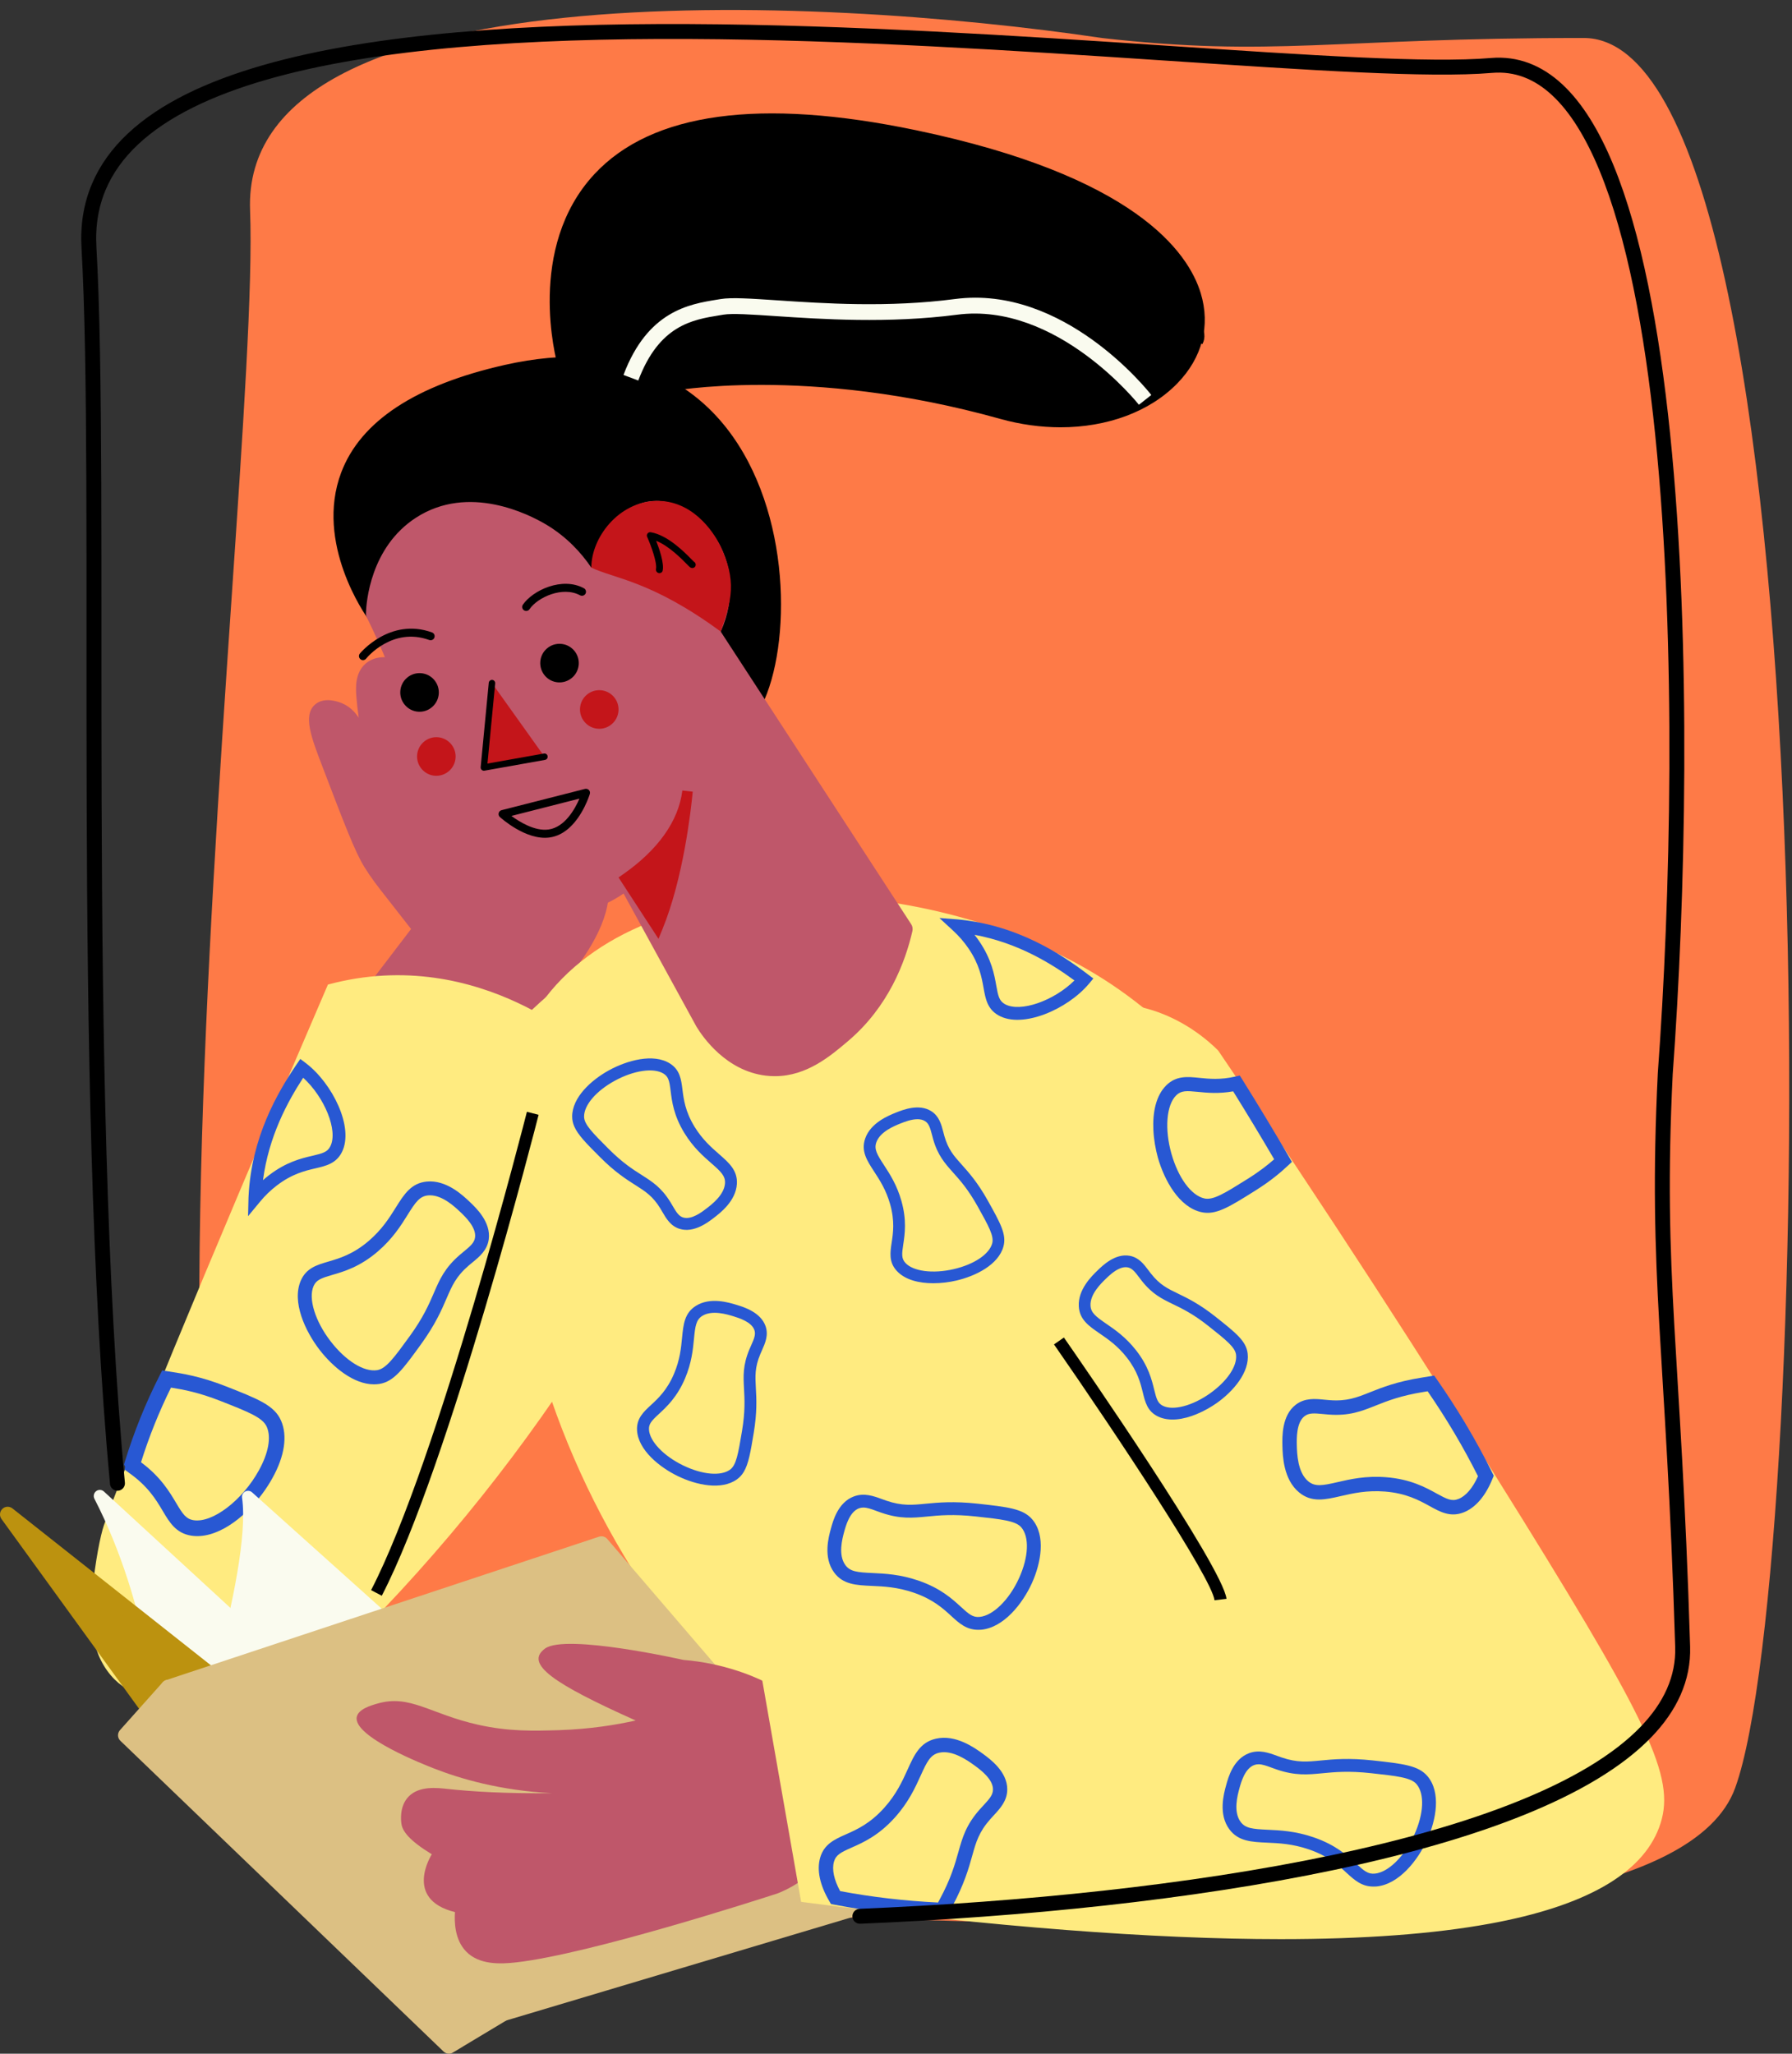
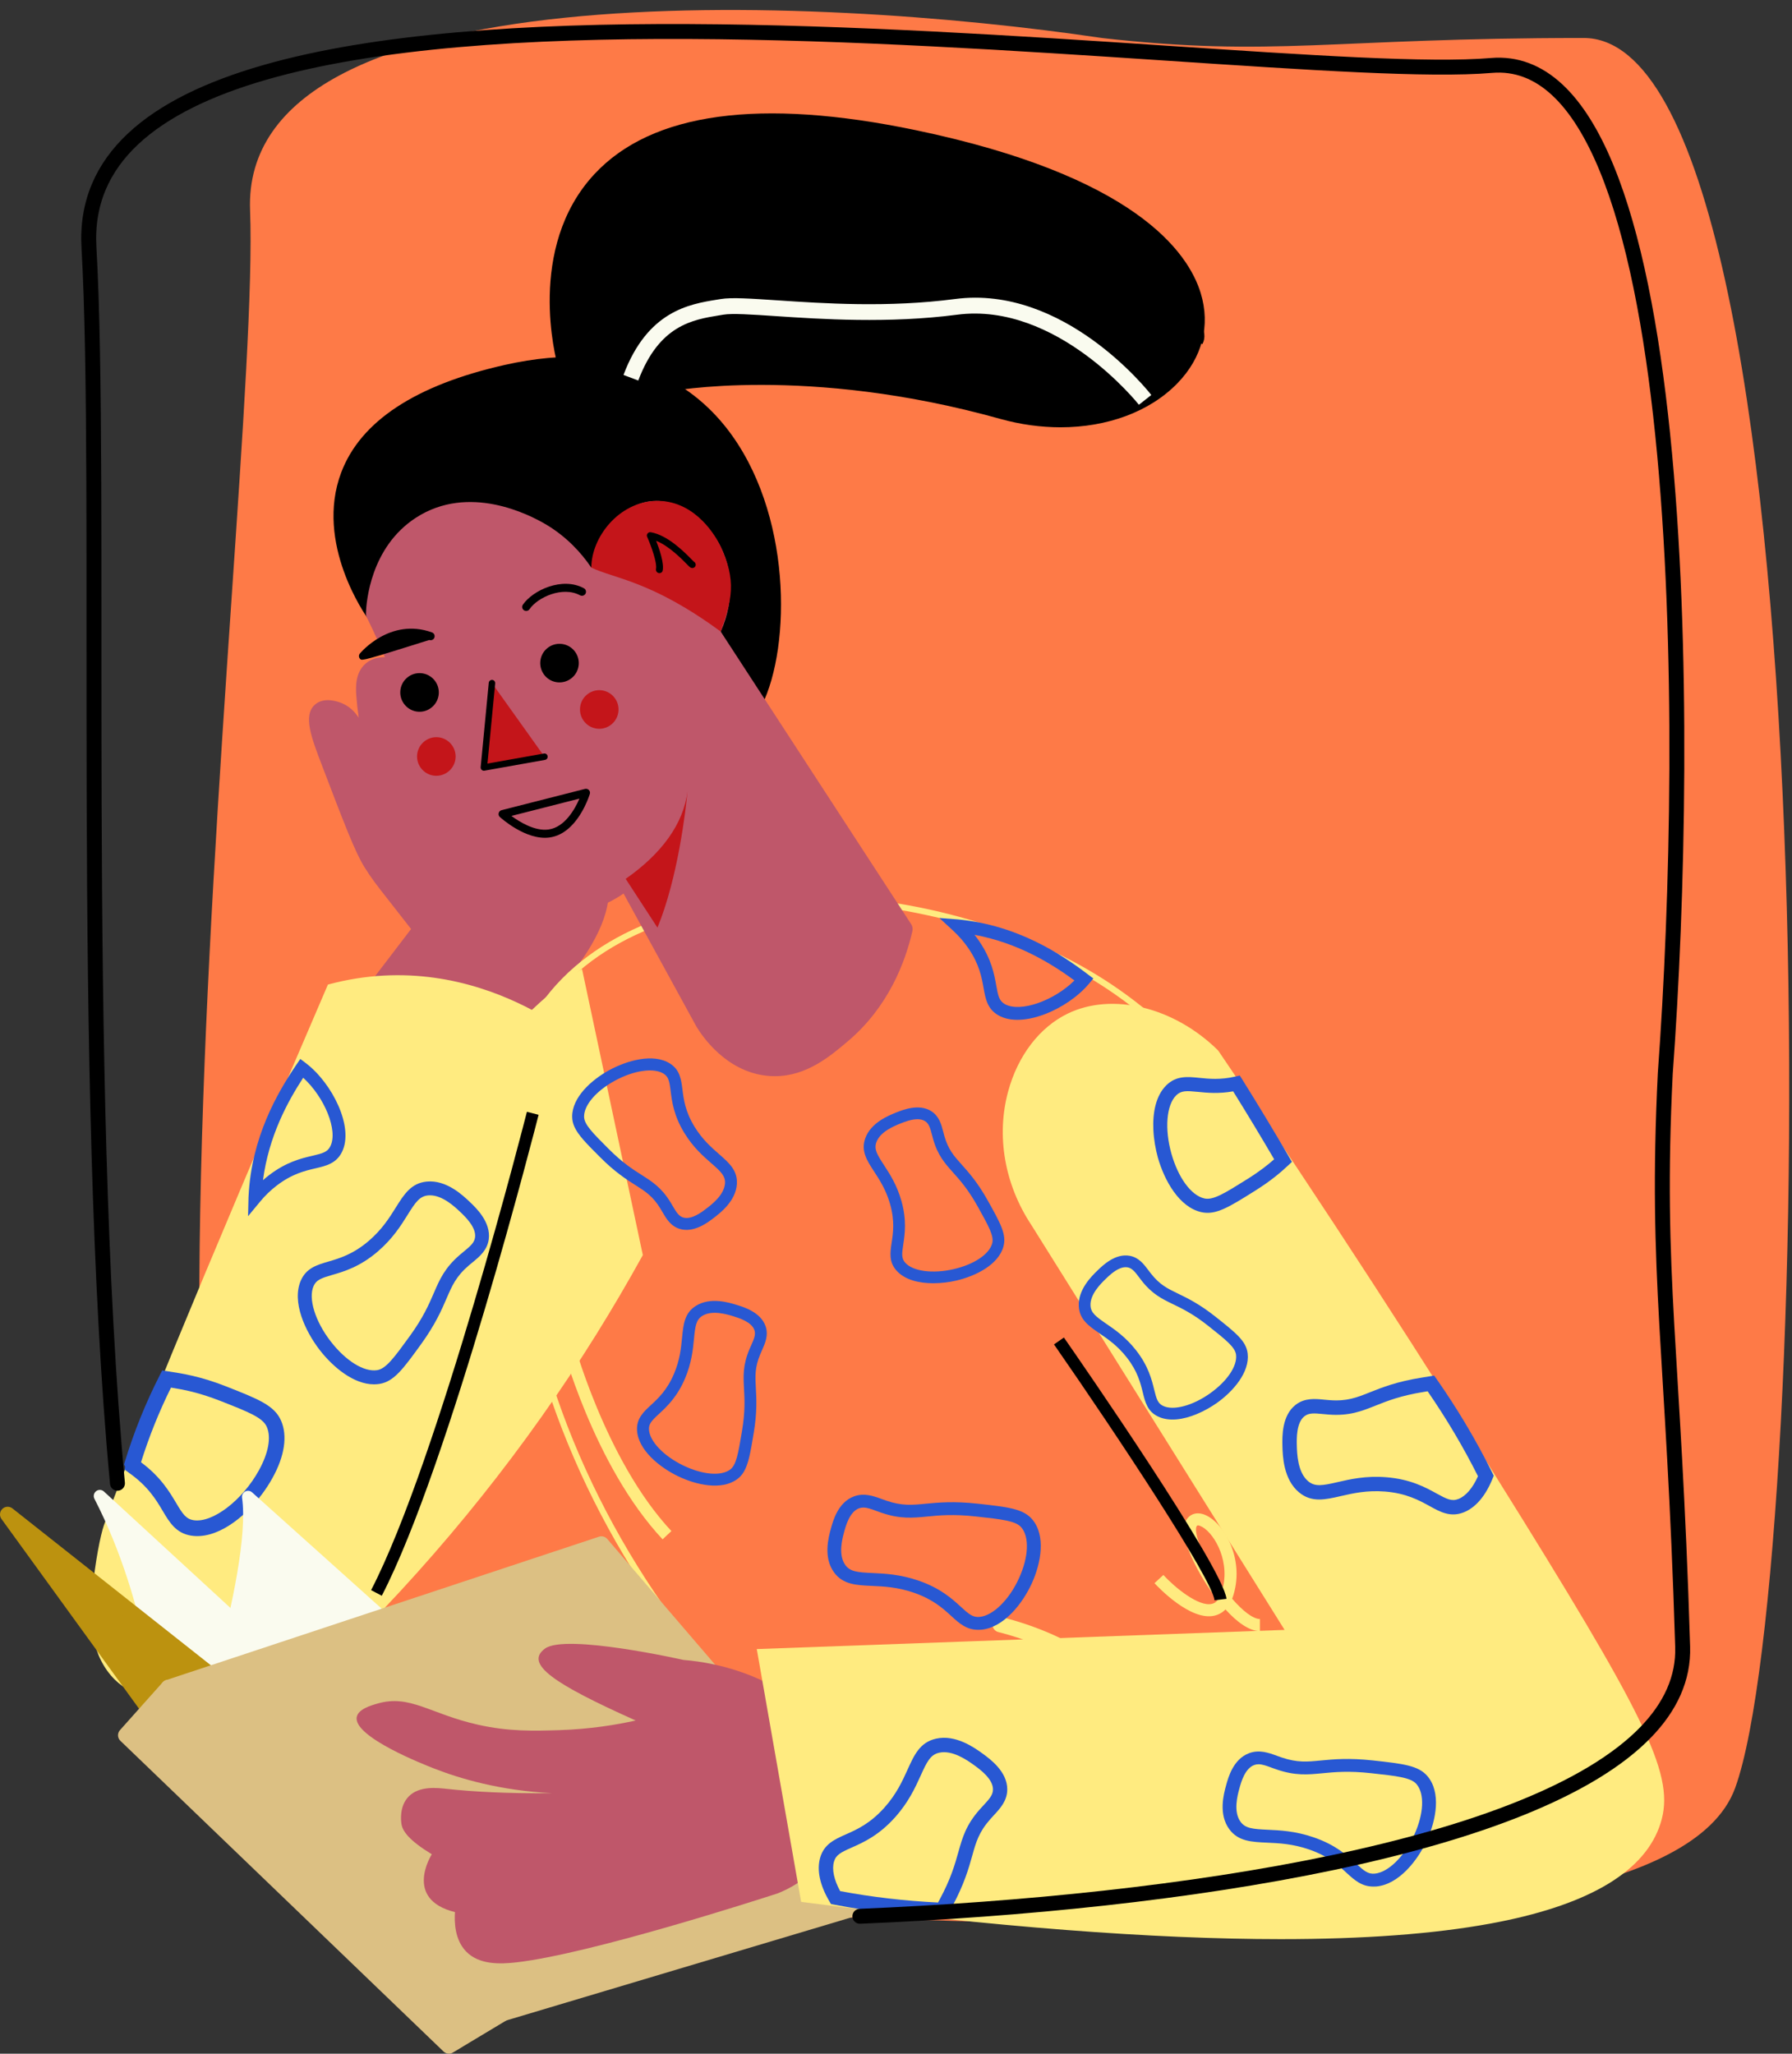
<svg xmlns="http://www.w3.org/2000/svg" width="240" height="275" viewBox="0 0 240 275" fill="none">
  <rect x="0" y="0" width="240" height="275" fill="#333333" stroke="none" />
  <g clip-path="url(#clip0_33_4593)">
    <path d="M33.492 28.149C32.263 -4.08 109.012 -0.656 147.54 5.085C170.595 7.702 178.28 5.085 212.095 5.085C245.91 5.085 243.143 209.901 232.384 239.424C221.625 268.947 89.132 253.263 49.17 254.801C9.207 256.338 35.029 68.436 33.492 28.149Z" fill="#FE7A47" />
    <path d="M61.739 105.963C61.365 104.609 59.534 97.76 59.672 92.992C59.882 94.427 60.005 96.017 60.22 97.79C60.46 99.785 60.895 102.589 61.739 105.963Z" fill="#FAFBEF" />
    <path d="M45.332 95.2C47.03 95.903 47.679 97.693 48.411 99.579C49.132 101.44 50.221 104.152 51.756 107.618C51.024 104.983 49.198 98.118 48.85 93.099C48.779 92.058 48.733 90.556 49.705 89.72C50.881 88.71 52.84 89.284 53.362 89.448C54.405 87.244 54.712 86.51 55.341 86.356C56.18 86.152 57.09 87.11 57.448 87.49C58.834 88.987 59.361 90.802 59.678 92.986C59.54 97.759 61.371 104.604 61.745 105.957C60.901 102.584 60.466 99.779 60.225 97.78C60.011 96.006 59.888 94.416 59.678 92.981C59.74 90.828 60.2 89.1 61.381 88.484C62.225 88.044 63.141 88.33 63.207 88.351C66.424 89.397 64.665 96.903 67.094 103.717C70.486 113.232 80.638 113.155 80.393 119.676C80.085 127.987 66.558 138.933 66.558 138.933L45.761 138.441L56.487 124.388C51.914 118.446 51.178 117.749 49.771 115.493C48.579 113.581 47.117 109.751 44.191 102.091C42.846 98.564 41.951 96.046 42.948 95.185C43.695 94.544 45.173 95.139 45.332 95.2Z" fill="#BF576A" />
    <path d="M42.201 94.335C40.549 95.76 41.685 98.74 43.127 102.507C46.078 110.239 47.556 114.105 48.804 116.104C49.771 117.653 50.451 118.519 52.103 120.621C52.845 121.564 53.786 122.764 55.055 124.399L44.861 137.755C44.6 138.093 44.554 138.55 44.738 138.939C44.922 139.324 45.306 139.575 45.736 139.585L66.532 140.072C66.542 140.072 66.547 140.072 66.558 140.072C66.818 140.072 67.069 139.985 67.268 139.821C67.836 139.36 81.201 128.45 81.523 119.724C81.666 115.894 78.868 113.997 75.902 111.992C73.022 110.044 69.759 107.835 68.158 103.338C67.156 100.518 66.9 97.555 66.675 94.941C66.358 91.269 66.087 88.096 63.555 87.27C63.417 87.224 62.113 86.82 60.855 87.475C60.348 87.742 59.939 88.137 59.612 88.639C59.269 87.958 58.834 87.311 58.277 86.712C57.857 86.255 56.574 84.882 55.07 85.25C54.037 85.507 53.602 86.286 52.738 88.117C51.587 87.896 50.099 87.886 48.968 88.855C47.51 90.111 47.654 92.182 47.72 93.177C47.787 94.1 47.899 95.084 48.042 96.104C47.495 95.273 46.784 94.571 45.761 94.151C45.234 93.931 43.408 93.289 42.201 94.335ZM43.7 96.038C43.823 95.981 44.401 96.048 44.897 96.253C46.099 96.75 46.651 98.18 47.29 99.837L47.352 99.99C48.349 102.569 49.485 105.291 50.717 108.08C50.958 108.624 51.582 108.891 52.139 108.691C52.697 108.49 53.009 107.891 52.85 107.316C51.914 103.948 50.303 97.611 49.986 93.023C49.919 92.069 49.925 91.039 50.446 90.587C50.994 90.116 52.134 90.254 53.014 90.536C53.556 90.71 54.144 90.459 54.385 89.942L54.579 89.531C55.034 88.567 55.428 87.727 55.638 87.48C55.735 87.516 56.036 87.655 56.609 88.275C57.781 89.536 58.246 91.105 58.543 93.09C58.42 97.196 59.627 102.559 60.645 106.27C60.809 106.871 61.428 107.224 62.026 107.071C62.629 106.912 62.987 106.296 62.839 105.697C62.169 103.02 61.668 100.318 61.346 97.657C61.254 96.92 61.182 96.212 61.11 95.535C61.013 94.617 60.926 93.736 60.803 92.89C60.865 91.064 61.223 89.865 61.898 89.511C62.067 89.424 62.261 89.393 62.435 89.393C62.619 89.393 62.778 89.424 62.855 89.449C63.954 89.808 64.169 92.284 64.414 95.145C64.639 97.76 64.916 101.016 66.02 104.112C67.872 109.311 71.621 111.849 74.633 113.889C77.646 115.93 79.344 117.201 79.257 119.652C78.996 126.681 68.163 136.114 66.159 137.801L48.012 137.376L57.382 125.097C57.694 124.687 57.694 124.117 57.382 123.713C55.837 121.708 54.727 120.298 53.888 119.221C52.247 117.129 51.633 116.35 50.727 114.905C49.592 113.089 48.145 109.295 45.26 101.734C44.575 99.939 43.327 96.668 43.7 96.038Z" fill="#BF576A" />
    <path d="M70.481 97.397C71.049 95.147 73.299 95.716 75.949 101.782C78.599 107.847 80.675 118.562 80.675 118.562C80.675 118.562 70.026 108.667 70.737 105.852C71.448 103.037 69.914 99.654 70.481 97.397Z" fill="#FAFBEF" />
    <path d="M69.382 97.12C69.054 98.406 69.274 99.832 69.504 101.339C69.729 102.8 69.954 104.308 69.637 105.574C68.845 108.706 76.552 116.284 79.903 119.396C80.117 119.596 80.393 119.698 80.675 119.698C80.864 119.698 81.053 119.652 81.227 119.555C81.656 119.314 81.882 118.827 81.79 118.345C81.703 117.904 79.662 107.435 76.992 101.324C75.11 97.012 73.243 94.904 71.443 95.053C70.967 95.095 69.822 95.371 69.382 97.12ZM71.581 97.678C71.622 97.525 71.663 97.422 71.698 97.356C72.138 97.55 73.356 98.683 74.911 102.241C76.532 105.948 77.948 111.511 78.782 115.146C74.726 111.05 71.688 107.163 71.842 106.128C72.271 104.425 71.995 102.605 71.75 101.001C71.55 99.719 71.366 98.519 71.581 97.678Z" fill="black" />
    <path d="M67.82 49.714C103.465 41.706 107.664 81.116 101.265 94.061C94.862 107.007 50.001 82.362 50.001 82.362C50.001 82.362 32.171 57.722 67.82 49.714Z" fill="black" />
    <path d="M45.694 63.281C42.114 72.776 48.999 82.466 49.295 82.871L49.408 83.03L49.577 83.122C50.855 83.825 78.091 98.677 93.041 98.677C94.713 98.677 96.238 98.493 97.547 98.077C99.665 97.41 101.173 96.185 102.038 94.442C105.971 86.49 106.079 68.526 97.317 57.339C92.714 51.464 83.824 45.224 67.631 48.859C55.668 51.551 48.288 56.401 45.694 63.281ZM47.321 63.886C49.699 57.595 56.66 53.109 68.01 50.561C71.063 49.874 73.969 49.536 76.694 49.536C84.786 49.536 91.348 52.535 95.957 58.416C104.298 69.069 104.222 86.132 100.488 93.674C99.833 94.996 98.703 95.893 97.03 96.421C85.164 100.164 53.285 83.148 50.594 81.697C49.745 80.446 44.298 71.884 47.321 63.886Z" fill="black" />
-     <path d="M147.729 131.574C170.489 146.191 176.534 171.933 178.084 178.464C184.212 204.289 176.177 225.273 173.108 232.338C160.024 232.835 146.056 232.897 131.306 232.338C120.733 231.938 110.601 231.246 100.95 230.344C91.682 220.705 75.346 200.808 70.098 171.482C67.771 158.475 65.393 145.181 72.737 134.727C86 115.85 123.915 116.285 147.729 131.574Z" fill="#FFEB80" />
    <path d="M72.4 134.487C64.954 145.08 67.363 158.537 69.695 171.55C73.562 193.154 84.267 213.58 100.659 230.627L100.766 230.734L100.92 230.75C110.991 231.693 121.21 232.365 131.301 232.744C138.237 233.006 145.224 233.139 152.215 233.139C159.202 233.139 166.193 233.006 173.135 232.744L173.395 232.734L173.497 232.498C177.809 222.583 184.192 202.363 178.494 178.363L178.479 178.296C172.122 151.503 158.373 137.907 147.96 131.222L147.74 131.57L147.96 131.222C125.087 116.548 86.287 114.728 72.4 134.487ZM73.076 134.964C86.712 115.559 124.949 117.435 147.51 131.924C157.796 138.527 171.375 151.97 177.671 178.497L177.686 178.563C183.282 202.136 177.103 222.034 172.838 231.939C159.054 232.457 145.09 232.452 131.327 231.929C121.302 231.55 111.15 230.883 101.145 229.95C84.927 213.046 74.335 192.806 70.508 171.411C68.207 158.558 65.829 145.274 73.076 134.964Z" fill="#FFEB80" />
    <path d="M122.196 124.679C121.24 128.863 118.974 134.81 113.624 139.367C111.24 141.392 108.054 144.11 103.784 144.105C103.384 144.105 102.975 144.084 102.555 144.033C97.252 143.397 94.132 138.886 93.273 137.47L83.514 119.649C82.655 120.244 81.739 120.747 80.787 121.157C79.141 121.86 74.788 123.336 69.863 121.813C69.019 121.551 66.809 120.752 64.498 118.906C64.436 118.85 62.902 117.496 61.505 115.794C58.293 111.888 57.485 108.396 56.365 103.556C55.864 101.377 55.291 98.906 54.401 95.963C53.051 91.498 51.276 87.032 49.133 82.679C49.046 82.505 49 82.306 49.01 82.106C49.056 80.665 49.593 73.282 55.715 69.319C62.764 64.756 70.829 68.863 73.131 70.231C75.903 71.882 77.857 74.03 79.197 76.009C80.194 70.954 83.59 67.596 87.002 67.135C91.769 66.499 95.282 71.257 95.672 71.805C98.172 75.348 98.484 80.183 96.526 84.576L122.032 123.751C122.211 124.023 122.268 124.356 122.196 124.679Z" fill="#BF576A" />
    <path d="M76.89 87.108C77.82 88.19 77.698 89.826 76.613 90.754C75.529 91.682 73.902 91.564 72.976 90.477C72.051 89.39 72.168 87.76 73.253 86.832C74.332 85.904 75.958 86.027 76.89 87.108Z" fill="black" />
    <path d="M60.395 99.612C61.326 100.694 61.203 102.33 60.119 103.258C59.035 104.186 57.408 104.067 56.482 102.98C55.551 101.899 55.674 100.264 56.759 99.336C57.838 98.408 59.469 98.531 60.395 99.612Z" fill="#C4151A" />
    <path d="M82.214 93.317C83.145 94.398 83.022 96.034 81.938 96.962C80.859 97.895 79.227 97.772 78.302 96.686C77.371 95.604 77.494 93.968 78.578 93.04C79.657 92.112 81.288 92.235 82.214 93.317Z" fill="#C4151A" />
    <path d="M58.145 91.034C59.076 92.116 58.953 93.752 57.869 94.68C56.79 95.613 55.158 95.49 54.232 94.403C53.301 93.322 53.424 91.686 54.509 90.758C55.588 89.83 57.219 89.953 58.145 91.034Z" fill="black" />
    <path d="M65.889 91.471L64.805 102.771L72.922 101.325L65.889 91.471Z" fill="#C4151A" />
    <path d="M78.291 79.648C78.127 79.792 77.887 79.823 77.688 79.715C75.366 78.459 72.025 79.956 70.916 81.576C70.747 81.823 70.414 81.884 70.169 81.715C69.923 81.545 69.862 81.212 70.031 80.966C71.35 79.049 75.279 77.193 78.199 78.767C78.46 78.905 78.557 79.233 78.419 79.494C78.383 79.556 78.337 79.607 78.291 79.648Z" fill="black" />
-     <path d="M58.022 85.601C57.879 85.724 57.68 85.77 57.49 85.699C52.58 83.925 49.174 88.016 49.031 88.195C48.841 88.426 48.504 88.462 48.274 88.272C48.044 88.082 48.008 87.744 48.197 87.513C48.238 87.462 52.217 82.648 57.853 84.684C58.135 84.786 58.278 85.093 58.176 85.375C58.145 85.468 58.094 85.545 58.022 85.601Z" fill="black" />
+     <path d="M58.022 85.601C57.879 85.724 57.68 85.77 57.49 85.699C48.841 88.426 48.504 88.462 48.274 88.272C48.044 88.082 48.008 87.744 48.197 87.513C48.238 87.462 52.217 82.648 57.853 84.684C58.135 84.786 58.278 85.093 58.176 85.375C58.145 85.468 58.094 85.545 58.022 85.601Z" fill="black" />
    <path d="M76.129 110.95C75.428 111.555 74.584 112.011 73.587 112.145C70.446 112.565 67.091 109.53 66.948 109.402C66.799 109.269 66.738 109.063 66.789 108.874C66.835 108.679 66.989 108.531 67.178 108.485L78.348 105.639C78.537 105.593 78.737 105.649 78.87 105.787C79.003 105.926 79.054 106.131 78.993 106.316C78.947 106.475 78.072 109.274 76.129 110.95ZM68.492 109.258C69.597 110.068 71.633 111.32 73.448 111.078C75.643 110.786 77.008 108.32 77.607 106.936L68.492 109.258Z" fill="black" />
    <path d="M73.203 101.654C73.147 101.7 73.075 101.736 72.998 101.752L64.882 103.198C64.749 103.223 64.616 103.182 64.513 103.09C64.416 102.998 64.365 102.864 64.375 102.731L65.46 91.431C65.48 91.196 65.695 91.022 65.93 91.042C66.165 91.062 66.339 91.278 66.319 91.513L65.286 102.244L72.846 100.901C73.08 100.86 73.3 101.014 73.341 101.25C73.372 101.408 73.316 101.557 73.203 101.654Z" fill="black" />
    <path d="M102.188 88.987C102.194 88.997 102.199 89.002 102.21 89.013C102.22 88.992 102.215 88.981 102.188 88.987Z" fill="#C4151A" />
    <path d="M79.196 76.006C79.196 71.996 82.828 67.203 87.871 67.075C92.551 66.951 95.441 70.95 96.459 73.078C98.699 77.78 97.998 80.358 96.525 84.573C87.257 77.754 82.199 77.466 79.196 76.006Z" fill="#C4151A" />
    <path d="M93.094 75.88C93.222 75.701 93.201 75.449 93.038 75.29C93.002 75.255 92.966 75.229 92.926 75.208C92.864 75.152 92.772 75.055 92.644 74.927C91.687 73.953 89.447 71.666 87.162 71.271C86.998 71.24 86.829 71.307 86.726 71.435C86.624 71.563 86.603 71.743 86.675 71.897C87.218 73.112 88.02 75.357 87.857 76.193C87.811 76.439 87.974 76.685 88.22 76.737C88.471 76.793 88.711 76.634 88.757 76.387C88.951 75.393 88.312 73.527 87.877 72.414C89.596 73.107 91.289 74.835 91.989 75.547C92.403 75.973 92.49 76.06 92.716 76.065C92.839 76.065 92.961 76.019 93.048 75.932C93.064 75.916 93.079 75.901 93.094 75.88Z" fill="black" />
    <path d="M92.082 105.94C91.842 108.431 90.809 117.506 88.052 124.217L83.797 117.68C88.609 114.327 91.55 110.303 92.082 105.94Z" fill="#C4151A" />
-     <path d="M83.397 117.107L82.84 117.497L88.19 125.715L88.696 124.485C91.499 117.671 92.527 108.622 92.777 106.008L91.386 105.854C90.89 109.925 88.129 113.816 83.397 117.107ZM84.747 117.861C87.259 116.031 89.218 114.021 90.578 111.898C90.031 115.159 89.171 119.173 87.893 122.69L84.747 117.861Z" fill="#C4151A" />
    <path d="M134.196 216.548C134.553 216.63 142.988 218.66 147.126 222.808C147.525 223.208 147.525 223.859 147.126 224.259C146.926 224.458 146.666 224.561 146.399 224.561C146.133 224.561 145.878 224.463 145.673 224.259C141.949 220.526 133.802 218.562 133.72 218.547C133.167 218.419 132.83 217.866 132.958 217.312C133.091 216.758 133.639 216.414 134.196 216.548Z" fill="#FFEB80" />
-     <path d="M77.406 151.753C77.969 151.804 78.383 152.302 78.332 152.87C78.311 153.091 76.419 174.932 84.418 190.328C84.679 190.831 84.485 191.45 83.984 191.712C83.83 191.789 83.671 191.83 83.513 191.83C83.145 191.83 82.786 191.63 82.603 191.276C74.322 175.342 76.209 153.604 76.296 152.686C76.347 152.117 76.843 151.696 77.406 151.753Z" fill="#FFEB80" />
    <path d="M55.439 197.143C55.961 196.923 56.559 197.174 56.779 197.697L59.265 203.685C59.485 204.208 59.234 204.808 58.712 205.028C58.584 205.084 58.451 205.105 58.318 205.105C57.919 205.105 57.536 204.869 57.372 204.475L54.886 198.487C54.667 197.963 54.917 197.363 55.439 197.143Z" fill="black" />
    <path d="M51.84 159.984C53.2 157.815 54.55 155.78 55.87 153.883C67.705 136.892 77.648 130.412 77.648 130.412C80.313 142.937 82.973 155.461 85.637 167.992C83.735 171.442 81.689 174.939 79.49 178.466C69.051 195.215 57.461 208.955 46.234 220.112C46.234 220.117 46.234 220.122 46.229 220.122C45.221 220.922 44.219 221.624 43.232 222.204C32.358 228.592 24.921 228.786 19.658 226.577C16.543 223.578 16.19 219.05 16.19 216.041C16.19 213.57 16.431 210.52 16.855 207.058C25.632 193.959 42.756 174.467 51.84 159.984Z" fill="#FFEB80" />
    <path d="M16.451 207.012C16.011 210.627 15.786 213.667 15.786 216.046C15.786 219.209 16.16 223.777 19.382 226.879L19.51 226.961C21.561 227.822 23.791 228.253 26.189 228.253C31.227 228.253 37.002 226.351 43.451 222.562C44.387 222.013 45.374 221.332 46.387 220.537H46.658L46.663 220.286C59.363 207.648 70.528 193.652 79.858 178.687C81.99 175.261 84.062 171.735 86.016 168.197L86.093 168.063L86.062 167.915L77.95 129.75L77.449 130.079C77.346 130.145 67.301 136.799 55.553 153.657C54.156 155.661 52.796 157.723 51.512 159.773C46.515 167.741 39.099 177.204 31.923 186.356C26.041 193.862 20.481 200.952 16.538 206.843L16.482 206.925L16.451 207.012ZM16.61 216.041C16.61 213.718 16.829 210.745 17.259 207.207C21.182 201.358 26.706 194.313 32.552 186.854C39.738 177.687 47.17 168.207 52.192 160.199C53.471 158.158 54.821 156.113 56.212 154.118C66.375 139.527 75.229 132.662 77.382 131.104L85.213 167.925C83.29 171.406 81.249 174.877 79.151 178.245C69.828 193.2 58.662 207.187 45.958 219.814L45.937 219.834C44.935 220.629 43.958 221.306 43.032 221.844C33.785 227.279 26.005 228.75 19.893 226.223C16.952 223.342 16.61 219.04 16.61 216.041Z" fill="#FFEB80" />
    <path d="M14.303 204.386C16.784 197.141 28.148 169.461 44.219 132.184C46.321 131.625 48.745 131.184 51.43 131.04C61.506 130.508 69.398 134.486 73.393 136.931C72.538 142.919 71.045 151.825 68.411 162.438C61.757 189.231 54.029 220.325 34.306 226.534C28.604 228.329 19.203 228.8 15.183 224.083C12.375 220.792 12.472 216.249 12.768 213.26C13.188 208.923 13.883 205.606 14.303 204.386Z" fill="#FFEB80" />
    <path d="M12.348 213.219C12.036 216.367 11.959 220.95 14.859 224.355C17.319 227.241 21.554 228.236 25.758 228.236C28.919 228.236 32.06 227.677 34.423 226.933C54.37 220.653 62.037 189.785 68.803 162.545C70.895 154.117 72.578 145.519 73.796 136.992L73.836 136.726L73.606 136.582C68.727 133.593 60.917 130.128 51.408 130.635C48.964 130.763 46.509 131.153 44.11 131.789L43.916 131.84L43.839 132.024C26.49 172.276 16.163 197.685 13.913 204.257C13.452 205.596 12.767 208.974 12.348 213.219ZM13.166 213.301C13.606 208.836 14.317 205.606 14.685 204.524C16.93 197.977 27.216 172.66 44.509 132.537C46.79 131.942 49.122 131.584 51.444 131.461C60.584 130.989 68.139 134.255 72.936 137.147C71.724 145.555 70.067 154.029 68 162.34C61.285 189.369 53.674 220.002 34.172 226.144C29.078 227.749 19.503 228.533 15.483 223.822C12.793 220.653 12.874 216.3 13.166 213.301Z" fill="#FFEB80" />
    <path d="M72.134 149.277C72.016 149.743 60.211 196.152 51.132 213.676L49.7 212.927C58.692 195.572 70.451 149.343 70.568 148.876L72.134 149.277Z" fill="black" />
    <path d="M122.518 18.289C181.516 30.609 160.623 62.642 134.195 55.254C107.767 47.866 89.257 51.593 89.257 51.593L75.514 48.645C75.514 48.645 63.52 5.969 122.518 18.289Z" fill="black" />
    <path d="M79.611 23.314C70.41 33.199 74.501 48.246 74.675 48.882L74.818 49.389L89.252 52.481L89.426 52.445C89.61 52.409 108.069 48.851 133.96 56.09C136.67 56.849 139.396 57.213 142.025 57.218C148.245 57.218 153.947 55.162 157.666 51.348C161.021 47.908 162.136 43.611 160.812 39.259C159.129 33.732 151.943 23.55 122.692 17.439C101.793 13.076 87.298 15.055 79.611 23.314ZM80.885 24.493C85.59 19.448 93.109 16.916 103.343 16.916C108.887 16.916 115.224 17.659 122.339 19.146C143.063 23.473 156.485 30.989 159.154 39.772C160.284 43.488 159.318 47.169 156.429 50.138C151.574 55.121 142.941 56.803 134.43 54.424C109.496 47.452 91.282 50.353 89.272 50.712L76.23 47.918C75.611 45.257 73.243 32.691 80.885 24.493Z" fill="black" />
    <path d="M87.553 28.078C91.712 24.955 96.704 23.797 102.391 24.637C110.027 25.765 115.193 26.652 118.968 27.303C125.663 28.457 128.435 28.939 134.199 28.939C142.73 28.939 157.789 38.178 160.694 43.099C161.374 44.248 161.486 45.253 161.031 46.083L159.18 45.063C159.2 45.027 159.21 44.75 158.878 44.181C156.321 39.844 141.826 31.061 134.204 31.061C128.261 31.061 125.238 30.538 118.615 29.395C114.856 28.744 109.705 27.857 102.089 26.734C96.98 25.981 92.525 27.001 88.832 29.769C80.649 35.901 78.766 48.667 78.746 48.795L76.654 48.498C76.726 47.939 78.665 34.748 87.553 28.078Z" fill="black" />
    <path d="M96.02 40.127L96.531 40.044C97.969 39.804 100.526 39.978 104.07 40.214C110.341 40.634 118.929 41.213 127.91 40.039C142.477 38.132 153.723 52.288 154.194 52.892L152.532 54.2C152.425 54.062 141.536 40.398 128.181 42.141C118.99 43.341 109.926 42.731 103.922 42.331C100.654 42.111 98.071 41.936 96.874 42.136L96.352 42.223C92.757 42.808 88.281 43.531 85.484 50.955L83.504 50.206C86.736 41.629 92.322 40.726 96.02 40.127Z" fill="#FAFBEF" />
    <path d="M45.19 149.257C45.103 149.432 36.587 166.541 34.178 174.39L32.634 173.913C35.084 165.93 43.395 149.237 43.743 148.53L45.19 149.257Z" fill="#FFEB80" />
    <path d="M89.918 205.016L88.741 206.124C79.488 196.229 75.207 179.971 75.028 179.284L76.593 178.879C76.634 179.038 80.951 195.429 89.918 205.016Z" fill="#FFEB80" />
-     <path d="M109.394 145.033C119.848 142.12 123.53 124.274 123.566 124.094L125.152 124.412C124.998 125.186 121.234 143.417 109.828 146.596C107.496 147.247 105.435 147.524 103.609 147.524C95.553 147.524 92.213 142.09 91.047 139.357L92.531 138.722C94.101 142.392 98.377 148.098 109.394 145.033Z" fill="#FFEB80" />
    <path d="M130.989 218.238C129.418 218.238 128.431 217.336 127.398 216.387C126.314 215.393 124.963 214.152 122.376 213.265C120.181 212.512 118.355 212.429 116.749 212.358C114.693 212.266 112.914 212.184 111.721 210.574C110.222 208.554 110.964 205.832 111.287 204.668C111.573 203.622 112.243 201.166 114.366 200.376C115.737 199.869 116.99 200.325 118.099 200.73C118.299 200.802 118.509 200.879 118.719 200.951C120.816 201.663 122.145 201.535 123.981 201.356C125.644 201.197 127.71 200.997 130.943 201.35C134.998 201.797 137.034 202.022 138.252 203.457C140.087 205.626 139.427 209.287 138.2 211.994C136.973 214.691 134.456 217.946 131.403 218.228C131.254 218.233 131.117 218.238 130.989 218.238ZM115.629 201.869C115.424 201.869 115.235 201.899 115.041 201.971C113.793 202.437 113.286 204.293 113.066 205.088C112.811 206.027 112.213 208.215 113.23 209.589C113.88 210.461 114.857 210.543 116.831 210.635C118.488 210.713 120.549 210.805 123.01 211.651C125.966 212.666 127.536 214.106 128.687 215.162C129.771 216.157 130.293 216.598 131.203 216.511C132.999 216.341 135.172 214.209 136.481 211.317C137.765 208.487 137.883 205.822 136.784 204.524C136.042 203.647 134.144 203.437 130.707 203.063C127.679 202.73 125.807 202.909 124.155 203.073C122.232 203.258 120.565 203.422 118.069 202.57C117.844 202.494 117.624 202.417 117.409 202.335C116.677 202.058 116.12 201.869 115.629 201.869Z" fill="#2858D3" />
    <path d="M35.114 200.045C32.613 203.398 28.89 206.151 25.601 205.628C23.565 205.305 22.706 203.859 21.796 202.326C20.921 200.849 19.832 199.019 17.305 197.241L16.691 196.784L16.753 196.405L16.609 196.097L16.727 195.712C17.929 191.77 19.494 187.894 21.376 184.187L21.719 183.511L22.634 183.649C24.506 183.936 26.844 184.295 30.291 185.648C34.593 187.341 36.756 188.192 37.641 190.232C38.526 192.252 38.122 194.974 36.5 197.896C36.101 198.624 35.631 199.348 35.114 200.045ZM18.885 195.804C21.504 197.742 22.701 199.762 23.591 201.255C24.471 202.736 24.905 203.398 25.928 203.562C28.46 203.962 32.465 200.906 34.674 196.886C35.953 194.574 36.342 192.457 35.733 191.073V191.067C35.191 189.821 33.298 189.078 29.534 187.597C26.629 186.459 24.629 186.079 22.9 185.807C21.299 189.042 19.954 192.396 18.885 195.804Z" fill="#2858D3" />
    <path d="M76.905 150.823C76.721 150.393 76.629 149.967 76.629 149.506C76.629 146.942 79.176 144.63 81.559 143.318C83.938 142.01 87.508 140.99 89.743 142.42C91.068 143.272 91.232 144.548 91.4 145.896C91.564 147.204 91.769 148.834 93.011 150.864C94.065 152.587 95.256 153.628 96.305 154.545C97.645 155.719 98.801 156.729 98.689 158.544C98.546 160.82 96.479 162.405 95.595 163.082C94.802 163.692 92.934 165.122 91.047 164.558C89.825 164.194 89.237 163.184 88.72 162.297C88.628 162.133 88.531 161.969 88.429 161.805C87.416 160.16 86.444 159.544 85.094 158.688C83.877 157.913 82.358 156.95 80.373 154.955C78.557 153.141 77.397 151.976 76.905 150.823ZM89.492 144.481C89.364 144.184 89.18 143.963 88.884 143.774C87.57 142.933 84.874 143.323 82.327 144.722C79.831 146.091 78.225 147.972 78.225 149.511C78.225 150.546 79.319 151.649 81.503 153.832C83.365 155.699 84.741 156.576 85.953 157.345C87.365 158.242 88.582 159.016 89.789 160.974C89.897 161.149 89.999 161.328 90.101 161.497C90.587 162.333 90.919 162.856 91.502 163.03C92.618 163.364 94.029 162.282 94.627 161.815C95.338 161.272 97.001 159.995 97.098 158.447C97.159 157.463 96.546 156.878 95.256 155.755C94.178 154.812 92.832 153.638 91.651 151.705C90.229 149.378 89.993 147.486 89.82 146.101C89.728 145.369 89.656 144.86 89.492 144.481Z" fill="#2858D3" />
    <path d="M99.604 197.105C99.363 197.504 99.067 197.827 98.693 198.094C96.612 199.586 93.251 198.853 90.801 197.668C88.356 196.489 85.456 194.167 85.318 191.516C85.237 189.942 86.182 189.066 87.18 188.143C88.147 187.251 89.349 186.138 90.275 183.943C91.062 182.083 91.215 180.509 91.348 179.119C91.523 177.346 91.671 175.812 93.21 174.854C95.139 173.649 97.629 174.413 98.693 174.741C99.65 175.033 101.89 175.725 102.535 177.592C102.948 178.801 102.473 179.863 102.053 180.806C101.977 180.975 101.9 181.15 101.824 181.329C101.077 183.113 101.143 184.267 101.23 185.861C101.312 187.307 101.409 189.102 100.944 191.88C100.524 194.413 100.253 196.033 99.604 197.105ZM87.139 190.527C86.97 190.803 86.898 191.086 86.919 191.434C87.001 192.993 88.883 194.966 91.502 196.233C94.064 197.469 96.525 197.694 97.772 196.797C98.611 196.192 98.867 194.664 99.378 191.608C99.814 189.004 99.722 187.374 99.645 185.938C99.553 184.267 99.476 182.821 100.361 180.698C100.443 180.509 100.524 180.325 100.606 180.14C101.005 179.253 101.235 178.684 101.036 178.104C100.657 177.002 98.96 176.484 98.233 176.259C97.379 175.997 95.374 175.382 94.059 176.202C93.226 176.72 93.108 177.566 92.944 179.268C92.806 180.698 92.632 182.478 91.753 184.564C90.689 187.076 89.292 188.369 88.269 189.317C87.722 189.819 87.354 190.173 87.139 190.527Z" fill="#2858D3" />
    <path d="M124.989 171.832C123.082 171.832 121.179 171.386 120.064 170.135C119.031 168.977 119.22 167.72 119.419 166.392C119.614 165.111 119.849 163.511 119.215 161.25C118.673 159.333 117.824 158.031 117.072 156.877C116.111 155.405 115.287 154.139 115.875 152.447C116.617 150.33 119.001 149.381 120.018 148.971C120.939 148.607 123.082 147.751 124.724 148.792C125.782 149.463 126.074 150.576 126.33 151.56C126.376 151.739 126.422 151.919 126.473 152.104C126.995 153.934 127.752 154.78 128.805 155.954C129.756 157.016 130.932 158.333 132.288 160.753C133.986 163.793 134.84 165.316 134.385 166.931C133.705 169.361 130.672 170.874 128.058 171.478C127.133 171.694 126.058 171.832 124.989 171.832ZM122.882 149.868C122.028 149.868 121.092 150.243 120.606 150.437C119.788 150.765 117.869 151.529 117.363 152.971C117.041 153.888 117.471 154.605 118.392 156.016C119.164 157.2 120.125 158.671 120.729 160.825C121.455 163.408 121.179 165.27 120.974 166.628C120.78 167.91 120.718 168.504 121.241 169.089C122.263 170.237 124.923 170.591 127.716 169.946C130.447 169.315 132.472 167.967 132.882 166.505C133.157 165.521 132.411 164.188 130.927 161.527C129.659 159.256 128.59 158.061 127.644 157.005C126.544 155.774 125.593 154.713 124.974 152.539C124.918 152.345 124.867 152.15 124.821 151.96C124.58 151.038 124.406 150.453 123.9 150.13C123.598 149.94 123.251 149.868 122.882 149.868Z" fill="#2858D3" />
    <path d="M40.218 141.798L40.944 142.346C44.499 145.038 47.455 150.955 45.793 154.271C45.025 155.8 43.67 156.117 42.233 156.451C40.847 156.774 39.118 157.178 37.067 158.748C36.238 159.383 35.497 160.096 34.811 160.932L33.221 162.854L33.282 160.357C33.282 160.285 33.287 160.224 33.292 160.172C33.676 152.298 37.139 146.34 39.706 142.552L40.218 141.798ZM35.221 158.03C35.476 157.804 35.747 157.584 36.018 157.374C38.361 155.574 40.371 155.107 41.839 154.764C43.23 154.441 43.859 154.261 44.243 153.493C45.302 151.38 43.465 146.92 40.606 144.315C38.499 147.545 35.993 152.164 35.221 158.03Z" fill="#2858D3" />
    <path d="M146.43 131.026L145.847 131.723C142.983 135.142 136.932 137.793 133.716 135.958C132.232 135.112 131.987 133.738 131.726 132.282C131.475 130.877 131.163 129.124 129.705 126.991C129.112 126.124 128.442 125.35 127.649 124.618L125.813 122.925L128.299 123.115C128.371 123.12 128.427 123.125 128.483 123.135C136.308 123.93 142.062 127.709 145.704 130.477L146.43 131.026ZM130.519 125.176C130.734 125.448 130.933 125.725 131.132 126.012C132.8 128.452 133.163 130.488 133.429 131.974C133.68 133.384 133.823 134.02 134.57 134.451C136.621 135.62 141.157 134.015 143.899 131.287C140.789 129.006 136.319 126.252 130.519 125.176Z" fill="#2858D3" />
    <path d="M50.084 185.37C47.363 185.37 44.591 183.063 42.806 180.756C40.873 178.249 39.052 174.322 40.285 171.481C41.016 169.794 42.453 169.379 43.972 168.933C45.445 168.502 47.271 167.969 49.379 166.17C51.164 164.637 52.141 163.078 53.005 161.699C54.105 159.94 55.056 158.418 57.158 158.218C59.792 157.967 61.991 160.064 62.932 160.956C63.776 161.76 65.756 163.647 65.459 165.934C65.265 167.41 64.216 168.272 63.29 169.031C63.122 169.169 62.953 169.308 62.779 169.456C61.076 170.922 60.544 172.163 59.807 173.87C59.142 175.419 58.309 177.341 56.391 179.997C53.977 183.329 52.764 185.001 50.816 185.314C50.57 185.349 50.33 185.37 50.084 185.37ZM57.593 160.059C57.506 160.059 57.424 160.064 57.337 160.069C56.196 160.177 55.639 160.992 54.585 162.683C53.7 164.104 52.596 165.862 50.596 167.58C48.187 169.646 46.054 170.266 44.499 170.717C43.026 171.148 42.361 171.374 41.993 172.22C41.267 173.886 42.208 176.926 44.279 179.607C46.305 182.232 48.76 183.755 50.524 183.468C51.716 183.278 52.841 181.719 54.892 178.895C56.693 176.408 57.444 174.665 58.109 173.127C58.882 171.333 59.547 169.789 61.572 168.041C61.756 167.882 61.935 167.733 62.119 167.585C63.019 166.846 63.531 166.395 63.623 165.688C63.802 164.345 62.298 162.914 61.659 162.304C60.938 161.622 59.296 160.059 57.593 160.059Z" fill="#2858D3" />
    <path d="M13.367 200.319C20.988 215.162 21.822 230.778 21.822 230.778L64.719 270.711C73.019 262.621 67.639 250.25 67.639 250.25L13.367 200.319Z" fill="#FAFBEF" />
    <path d="M68.191 249.656L13.919 199.719C13.628 199.453 13.188 199.433 12.876 199.673C12.564 199.914 12.467 200.345 12.646 200.694C20.098 215.198 21.003 230.67 21.008 230.824C21.019 231.035 21.111 231.235 21.264 231.378L64.161 271.311C64.314 271.455 64.514 271.527 64.713 271.527C64.918 271.527 65.123 271.45 65.281 271.296C73.884 262.909 68.437 250.055 68.38 249.927C68.34 249.825 68.273 249.733 68.191 249.656ZM64.693 269.579L22.609 230.404C22.451 228.261 21.331 216.157 15.894 203.749L66.959 250.732C67.501 252.101 71.265 262.452 64.693 269.579Z" fill="#FAFBEF" />
    <path d="M19.95 228.878L61.24 270.827C65.169 267.12 69.092 263.408 73.02 259.701C49.022 240.732 25.023 221.762 1.025 202.793C7.337 211.488 13.643 220.183 19.95 228.878Z" fill="#BC920F" />
    <path d="M73.659 258.891L1.664 201.982C1.26 201.664 0.682 201.69 0.314 202.049C-0.054 202.408 -0.105 202.982 0.196 203.397L19.116 229.488C19.146 229.529 19.177 229.57 19.218 229.606L60.509 271.554C60.708 271.759 60.974 271.862 61.24 271.862C61.496 271.862 61.746 271.77 61.946 271.58L73.725 260.454C73.945 260.249 74.062 259.957 74.047 259.66C74.037 259.357 73.894 259.075 73.659 258.891ZM61.266 269.385L20.732 228.211L6.237 208.227L71.444 259.773L61.266 269.385Z" fill="#BC920F" />
    <path d="M25.137 238.886L67.865 267.453L90.748 252.058L33.223 200.435C34.675 210.668 25.137 238.886 25.137 238.886Z" fill="#FAFBEF" />
    <path d="M33.764 199.836C33.508 199.605 33.14 199.564 32.838 199.723C32.536 199.882 32.368 200.214 32.419 200.553C33.831 210.474 24.46 238.344 24.368 238.625C24.251 238.974 24.379 239.359 24.686 239.564L67.413 268.131C67.552 268.223 67.705 268.269 67.864 268.269C68.022 268.269 68.181 268.223 68.314 268.131L91.197 252.734C91.407 252.596 91.54 252.366 91.555 252.115C91.57 251.863 91.473 251.617 91.289 251.453L33.764 199.836ZM67.858 266.48L26.102 238.559C27.412 234.601 34.388 213.037 34.178 202.394L89.427 251.971L67.858 266.48Z" fill="#FAFBEF" />
    <path d="M16.834 232.361L60.119 273.971L67.408 269.587L22.557 225.952L16.834 232.361Z" fill="#DCC083" />
    <path d="M23.273 225.213C23.074 225.018 22.808 224.91 22.522 224.921C22.24 224.931 21.98 225.054 21.79 225.264L16.067 231.673C15.699 232.088 15.719 232.718 16.123 233.103L59.409 274.713C59.603 274.903 59.864 275 60.12 275C60.304 275 60.483 274.954 60.646 274.852L67.94 270.468C68.216 270.304 68.395 270.022 68.431 269.705C68.467 269.386 68.354 269.068 68.124 268.848L23.273 225.213ZM60.263 272.683L18.266 232.309L22.608 227.443L65.73 269.396L60.263 272.683Z" fill="#DCC083" />
    <path d="M22.558 225.957L67.408 269.592L120.805 253.642L80.553 206.746L22.558 225.957Z" fill="#DCC083" />
    <path d="M81.331 206.077C81.06 205.759 80.625 205.641 80.226 205.769L22.23 224.98C21.888 225.093 21.632 225.374 21.55 225.728C21.468 226.077 21.576 226.446 21.837 226.697L66.687 270.332C66.882 270.522 67.142 270.624 67.403 270.624C67.501 270.624 67.603 270.609 67.695 270.583L121.087 254.633C121.419 254.531 121.681 254.269 121.783 253.937C121.88 253.603 121.803 253.239 121.573 252.973L81.331 206.077ZM67.695 268.435L24.491 226.405L80.221 207.948L118.99 253.111L67.695 268.435Z" fill="#DCC083" />
    <path d="M104.326 226.19C103.241 225.58 102.06 224.99 100.766 224.462C97.154 222.996 93.892 222.463 91.533 222.273C91.533 222.273 75.775 218.71 72.993 220.75C70.21 222.791 74.113 225.447 85.135 230.384C82.578 230.953 79.059 231.542 74.849 231.676C71.489 231.778 68.175 231.876 64.063 230.958C57.577 229.517 54.928 226.831 50.509 228.128C49.655 228.374 47.982 228.866 47.778 229.917C47.276 232.578 56.918 236.336 58.125 236.808C61.597 238.162 66.906 239.756 73.939 240.12C67.623 240.176 63.173 239.899 59.92 239.546C58.57 239.402 56.15 239.1 54.728 240.566C53.434 241.894 53.726 243.909 53.752 244.129C53.859 245.19 54.8 246.441 57.833 248.297C57.833 248.297 53.961 254.311 60.933 256.039C60.851 257.259 60.856 259.72 62.452 261.34C64.18 263.094 66.932 263.027 69.229 262.76C79.059 261.622 101.329 254.449 104.152 253.532C104.412 253.429 105.702 252.932 107.246 251.876C107.778 251.917 108.32 251.953 108.877 251.984L108.913 249.195C108.923 249.241 108.928 249.282 108.939 249.328L104.326 226.19Z" fill="#BF576A" />
    <path d="M138.834 163.638C131.756 152.999 135.602 140.208 143.366 136.45C148.956 133.748 156.838 135.604 162.526 141.187C173.01 156.594 187.184 177.962 203.331 204.038C220.649 232.005 223.631 238.578 221.442 244.443C218.511 252.276 203.535 266.335 107.988 253.932C106.095 243.15 104.203 232.368 102.311 221.587C126.033 220.726 149.754 219.865 173.471 219.003C161.927 200.551 150.378 182.095 138.834 163.638Z" fill="#FFEB80" />
    <path d="M172.744 218.624L101.824 221.203L107.634 254.313L107.936 254.354C133.033 257.615 154.219 259.234 171.282 259.234C200.983 259.234 218.193 254.328 221.824 244.603C224.075 238.589 221.19 232.113 203.678 203.833C190.492 182.536 176.759 161.383 162.862 140.967L162.811 140.906C157.062 135.261 148.991 133.282 143.186 136.092C139.514 137.866 136.68 141.568 135.407 146.248C133.811 152.108 134.937 158.532 138.486 163.874L172.744 218.624ZM174.202 219.393L139.177 163.408C135.75 158.261 134.67 152.082 136.2 146.448C137.412 141.998 140.087 138.491 143.545 136.82C149.037 134.164 156.705 136.071 162.208 141.455C176.089 161.854 189.807 182.982 202.982 204.259C220.31 232.246 223.185 238.609 221.057 244.3C217.175 254.682 194.461 264.71 108.345 253.565L102.801 221.988L174.202 219.393Z" fill="#FFEB80" />
    <path d="M183.916 252.619C182.346 252.619 181.364 251.717 180.326 250.768C179.241 249.774 177.891 248.533 175.303 247.646C173.109 246.892 171.283 246.81 169.677 246.739C167.621 246.646 165.841 246.565 164.649 244.954C163.15 242.934 163.892 240.212 164.215 239.048C164.5 238.002 165.17 235.547 167.293 234.757C168.664 234.25 169.917 234.706 171.027 235.111C171.227 235.183 171.436 235.26 171.646 235.332C173.743 236.044 175.073 235.916 176.909 235.736C178.571 235.578 180.637 235.378 183.87 235.731C187.926 236.177 189.961 236.403 191.179 237.838C193.015 240.007 192.355 243.668 191.128 246.375C189.9 249.072 187.384 252.327 184.33 252.609C184.182 252.614 184.049 252.619 183.916 252.619ZM168.557 236.244C168.352 236.244 168.163 236.275 167.968 236.347C166.72 236.813 166.214 238.669 165.994 239.464C165.739 240.402 165.14 242.591 166.158 243.965C166.807 244.836 167.785 244.918 169.759 245.011C171.416 245.088 173.477 245.18 175.937 246.026C178.893 247.041 180.468 248.482 181.615 249.538C182.698 250.533 183.22 250.973 184.131 250.886C185.926 250.717 188.1 248.584 189.409 245.693C190.693 242.863 190.816 240.197 189.711 238.9C188.97 238.023 187.072 237.813 183.635 237.439C180.607 237.105 178.735 237.29 177.083 237.449C175.16 237.633 173.498 237.797 170.996 236.946C170.772 236.869 170.551 236.787 170.336 236.711C169.605 236.439 169.053 236.244 168.557 236.244Z" fill="#2858D3" />
    <path d="M172.045 218.251L101.354 220.819L107.293 254.667L107.881 254.744C133.122 258.02 154.404 259.66 171.528 259.66C182.653 259.66 192.023 258.968 199.587 257.579C212.267 255.256 219.877 250.929 222.194 244.731C224.501 238.563 221.611 232.032 204.017 203.613C190.826 182.311 177.093 161.157 163.191 140.732L163.089 140.608C157.222 134.851 148.967 132.842 143.014 135.718C139.239 137.543 136.329 141.337 135.025 146.125C133.398 152.093 134.539 158.635 138.155 164.074L172.045 218.251ZM174.898 219.768L139.505 163.192C136.145 158.143 135.081 152.078 136.585 146.561C137.766 142.224 140.365 138.809 143.719 137.184C149.054 134.605 156.522 136.471 161.907 141.716C175.778 162.101 189.486 183.213 202.651 204.475C219.703 232.011 222.736 238.691 220.69 244.167C216.859 254.405 194.309 264.269 108.689 253.211L103.278 222.367L174.898 219.768Z" fill="#FFEB80" />
    <path d="M155.806 210.897L154.619 211.994C155.1 212.517 159.432 217.09 162.644 216.346C163.217 216.213 163.713 215.931 164.128 215.511C165.652 217.192 167.299 218.413 168.736 218.413V216.793C167.841 216.793 166.46 215.747 165.018 214.075C165.089 213.901 165.151 213.717 165.207 213.527C166.68 208.605 163.856 203.832 161.345 202.832C160.256 202.401 159.279 202.73 158.798 203.694C157.786 205.724 160.409 210.266 161.238 211.609C161.785 212.501 162.414 213.409 163.079 214.259C162.752 214.665 162.429 214.737 162.286 214.767C160.542 215.177 157.386 212.609 155.806 210.897ZM163.8 212.532C163.396 211.978 162.997 211.378 162.614 210.753C160.527 207.369 159.965 204.97 160.245 204.411C160.286 204.334 160.322 204.257 160.45 204.257C160.522 204.257 160.614 204.277 160.752 204.334C162.373 204.98 164.69 208.6 163.8 212.532Z" fill="#FFEB80" />
    <path d="M161.831 249.456L162.117 251.051C162.01 251.071 153.197 252.635 138.119 252.635C134.35 252.635 130.186 252.537 125.67 252.291L125.757 250.676C148.123 251.891 161.697 249.482 161.831 249.456Z" fill="#FFEB80" />
    <path d="M120.181 250.061H115.266V251.681H120.181V250.061Z" fill="#FFEB80" />
    <path d="M154.471 151.324C154.358 149.038 154.777 146.73 156.204 145.326C157.529 144.019 159.037 144.168 160.633 144.331C161.943 144.465 163.426 144.613 165.395 144.167L166.045 144.019L166.398 144.582C168.515 147.966 170.617 151.447 172.648 154.934L173.026 155.585L172.474 156.098C171.569 156.944 170.259 158.087 168.116 159.43C164.582 161.65 162.817 162.757 160.869 162.306C157.928 161.634 155.949 158.092 155.069 155.001C154.767 153.893 154.532 152.611 154.471 151.324ZM165.155 146.136C163.211 146.479 161.692 146.331 160.449 146.208C158.905 146.054 158.194 146.013 157.524 146.674C156.214 147.966 155.954 151.186 156.889 154.493C157.805 157.722 159.534 160.076 161.298 160.476C162.485 160.747 164.029 159.779 167.108 157.851C168.73 156.831 169.84 155.949 170.648 155.231C168.853 152.165 167.011 149.115 165.155 146.136Z" fill="#2858D3" />
    <path d="M196.241 190.583C197.545 192.767 198.757 194.982 199.862 197.212L200.057 197.602L199.893 198.001C198.957 200.324 197.617 201.888 196.026 202.513C194.257 203.211 192.896 202.462 191.459 201.667C190.067 200.903 188.339 199.95 185.48 199.724C183.055 199.535 181.199 199.96 179.562 200.335C177.471 200.816 175.665 201.232 173.982 199.837C171.88 198.094 171.788 194.956 171.752 193.613C171.727 192.368 171.66 189.542 173.537 188.101C174.754 187.163 176.146 187.302 177.378 187.425C177.608 187.446 177.838 187.471 178.074 187.487C180.391 187.661 181.685 187.148 183.47 186.436C185.086 185.789 187.101 184.989 190.446 184.462C190.758 184.416 191.05 184.364 191.331 184.318L192.078 184.195L192.425 184.692C193.775 186.625 195.049 188.594 196.241 190.583ZM197.944 197.673C196 193.797 193.735 189.978 191.203 186.302C191.055 186.328 190.901 186.349 190.748 186.374C187.618 186.871 185.792 187.594 184.186 188.235C182.314 188.978 180.697 189.624 177.936 189.414C177.685 189.394 177.435 189.373 177.189 189.348C175.997 189.23 175.297 189.183 174.713 189.635C173.614 190.486 173.66 192.624 173.68 193.536C173.711 194.644 173.783 197.171 175.215 198.356C176.13 199.114 177.132 198.924 179.143 198.463C180.825 198.073 182.922 197.592 185.638 197.807C188.907 198.063 190.922 199.171 192.39 199.98C193.781 200.744 194.435 201.073 195.325 200.719C196.313 200.335 197.238 199.258 197.944 197.673Z" fill="#2858D3" />
    <path d="M119.174 256.172C116.652 255.89 114.162 255.51 111.716 255.039L111.292 254.957L111.072 254.582C109.799 252.424 109.374 250.414 109.84 248.764C110.361 246.934 111.778 246.303 113.277 245.636C114.729 244.996 116.529 244.196 118.443 242.053C120.064 240.238 120.851 238.5 121.547 236.967C122.431 235.008 123.199 233.316 125.326 232.824C127.987 232.204 130.528 234.04 131.613 234.823C132.615 235.557 134.896 237.218 134.901 239.592C134.906 241.13 133.95 242.155 133.111 243.063C132.953 243.232 132.794 243.401 132.64 243.58C131.096 245.323 130.718 246.661 130.201 248.517C129.73 250.199 129.142 252.286 127.536 255.275C127.388 255.551 127.245 255.813 127.112 256.065L126.753 256.736L126.15 256.71C123.807 256.607 121.481 256.428 119.174 256.172ZM112.52 253.229C116.77 254.029 121.174 254.541 125.629 254.757C125.7 254.623 125.772 254.49 125.848 254.352C127.357 251.557 127.884 249.661 128.354 247.995C128.901 246.052 129.373 244.37 131.208 242.299C131.377 242.109 131.546 241.925 131.715 241.745C132.528 240.868 132.994 240.335 132.989 239.597C132.984 238.203 131.254 236.941 130.518 236.403C129.623 235.756 127.572 234.28 125.767 234.7C124.61 234.967 124.15 235.885 123.301 237.766C122.585 239.341 121.7 241.304 119.88 243.339C117.691 245.79 115.594 246.723 114.059 247.4C112.607 248.046 111.957 248.369 111.691 249.292C111.399 250.317 111.691 251.706 112.52 253.229Z" fill="#2858D3" />
    <path d="M164.264 214.091L162.658 214.281C162.316 211.358 149.616 192.194 141.161 180.023L142.486 179.1C144.67 182.228 163.768 209.826 164.264 214.091Z" fill="black" />
    <path d="M160.265 189.358C158.501 190.087 156.572 190.399 155.068 189.666C153.672 188.984 153.37 187.754 153.053 186.451C152.741 185.19 152.357 183.621 150.91 181.776C149.683 180.207 148.399 179.325 147.268 178.551C145.821 177.556 144.573 176.7 144.481 174.911C144.363 172.67 146.205 170.881 146.992 170.117C147.703 169.43 149.36 167.82 151.279 168.154C152.516 168.369 153.201 169.287 153.81 170.102C153.923 170.251 154.035 170.399 154.153 170.548C155.329 172.04 156.352 172.537 157.769 173.219C159.048 173.84 160.644 174.608 162.812 176.331C165.538 178.494 166.904 179.576 167.098 181.243C167.39 183.75 165.16 186.308 162.976 187.862C162.193 188.41 161.257 188.949 160.265 189.358ZM149.974 169.856C149.187 170.179 148.46 170.887 148.087 171.25C147.453 171.866 145.969 173.306 146.051 174.829C146.103 175.798 146.772 176.3 148.158 177.254C149.324 178.054 150.772 179.048 152.148 180.807C153.805 182.919 154.25 184.744 154.577 186.077C154.89 187.338 155.053 187.908 155.759 188.251C157.14 188.923 159.733 188.236 162.071 186.569C164.357 184.944 165.717 182.919 165.543 181.417C165.425 180.402 164.229 179.453 161.845 177.561C159.81 175.947 158.368 175.249 157.094 174.634C155.611 173.917 154.332 173.296 152.925 171.522C152.798 171.363 152.68 171.204 152.562 171.046C151.99 170.281 151.611 169.81 151.012 169.702C150.665 169.645 150.312 169.712 149.974 169.856Z" fill="#2858D3" />
    <path d="M115.161 256.599C158.726 254.787 205.371 247.465 220.399 231.966C223.708 228.552 225.484 224.742 225.355 220.507C224.135 180.307 221.683 171.236 223.026 143.762C226.408 97.813 226.484 6.485 199.74 8.764C166.309 11.612 9.194 -14.323 11.914 33.146C13.718 64.641 10.691 144.749 15.73 198.617" stroke="black" stroke-width="2" stroke-linecap="round" />
  </g>
  <defs>
    <clipPath id="clip0_33_4593">
      <rect width="239.872" height="275" fill="white" />
    </clipPath>
  </defs>
</svg>